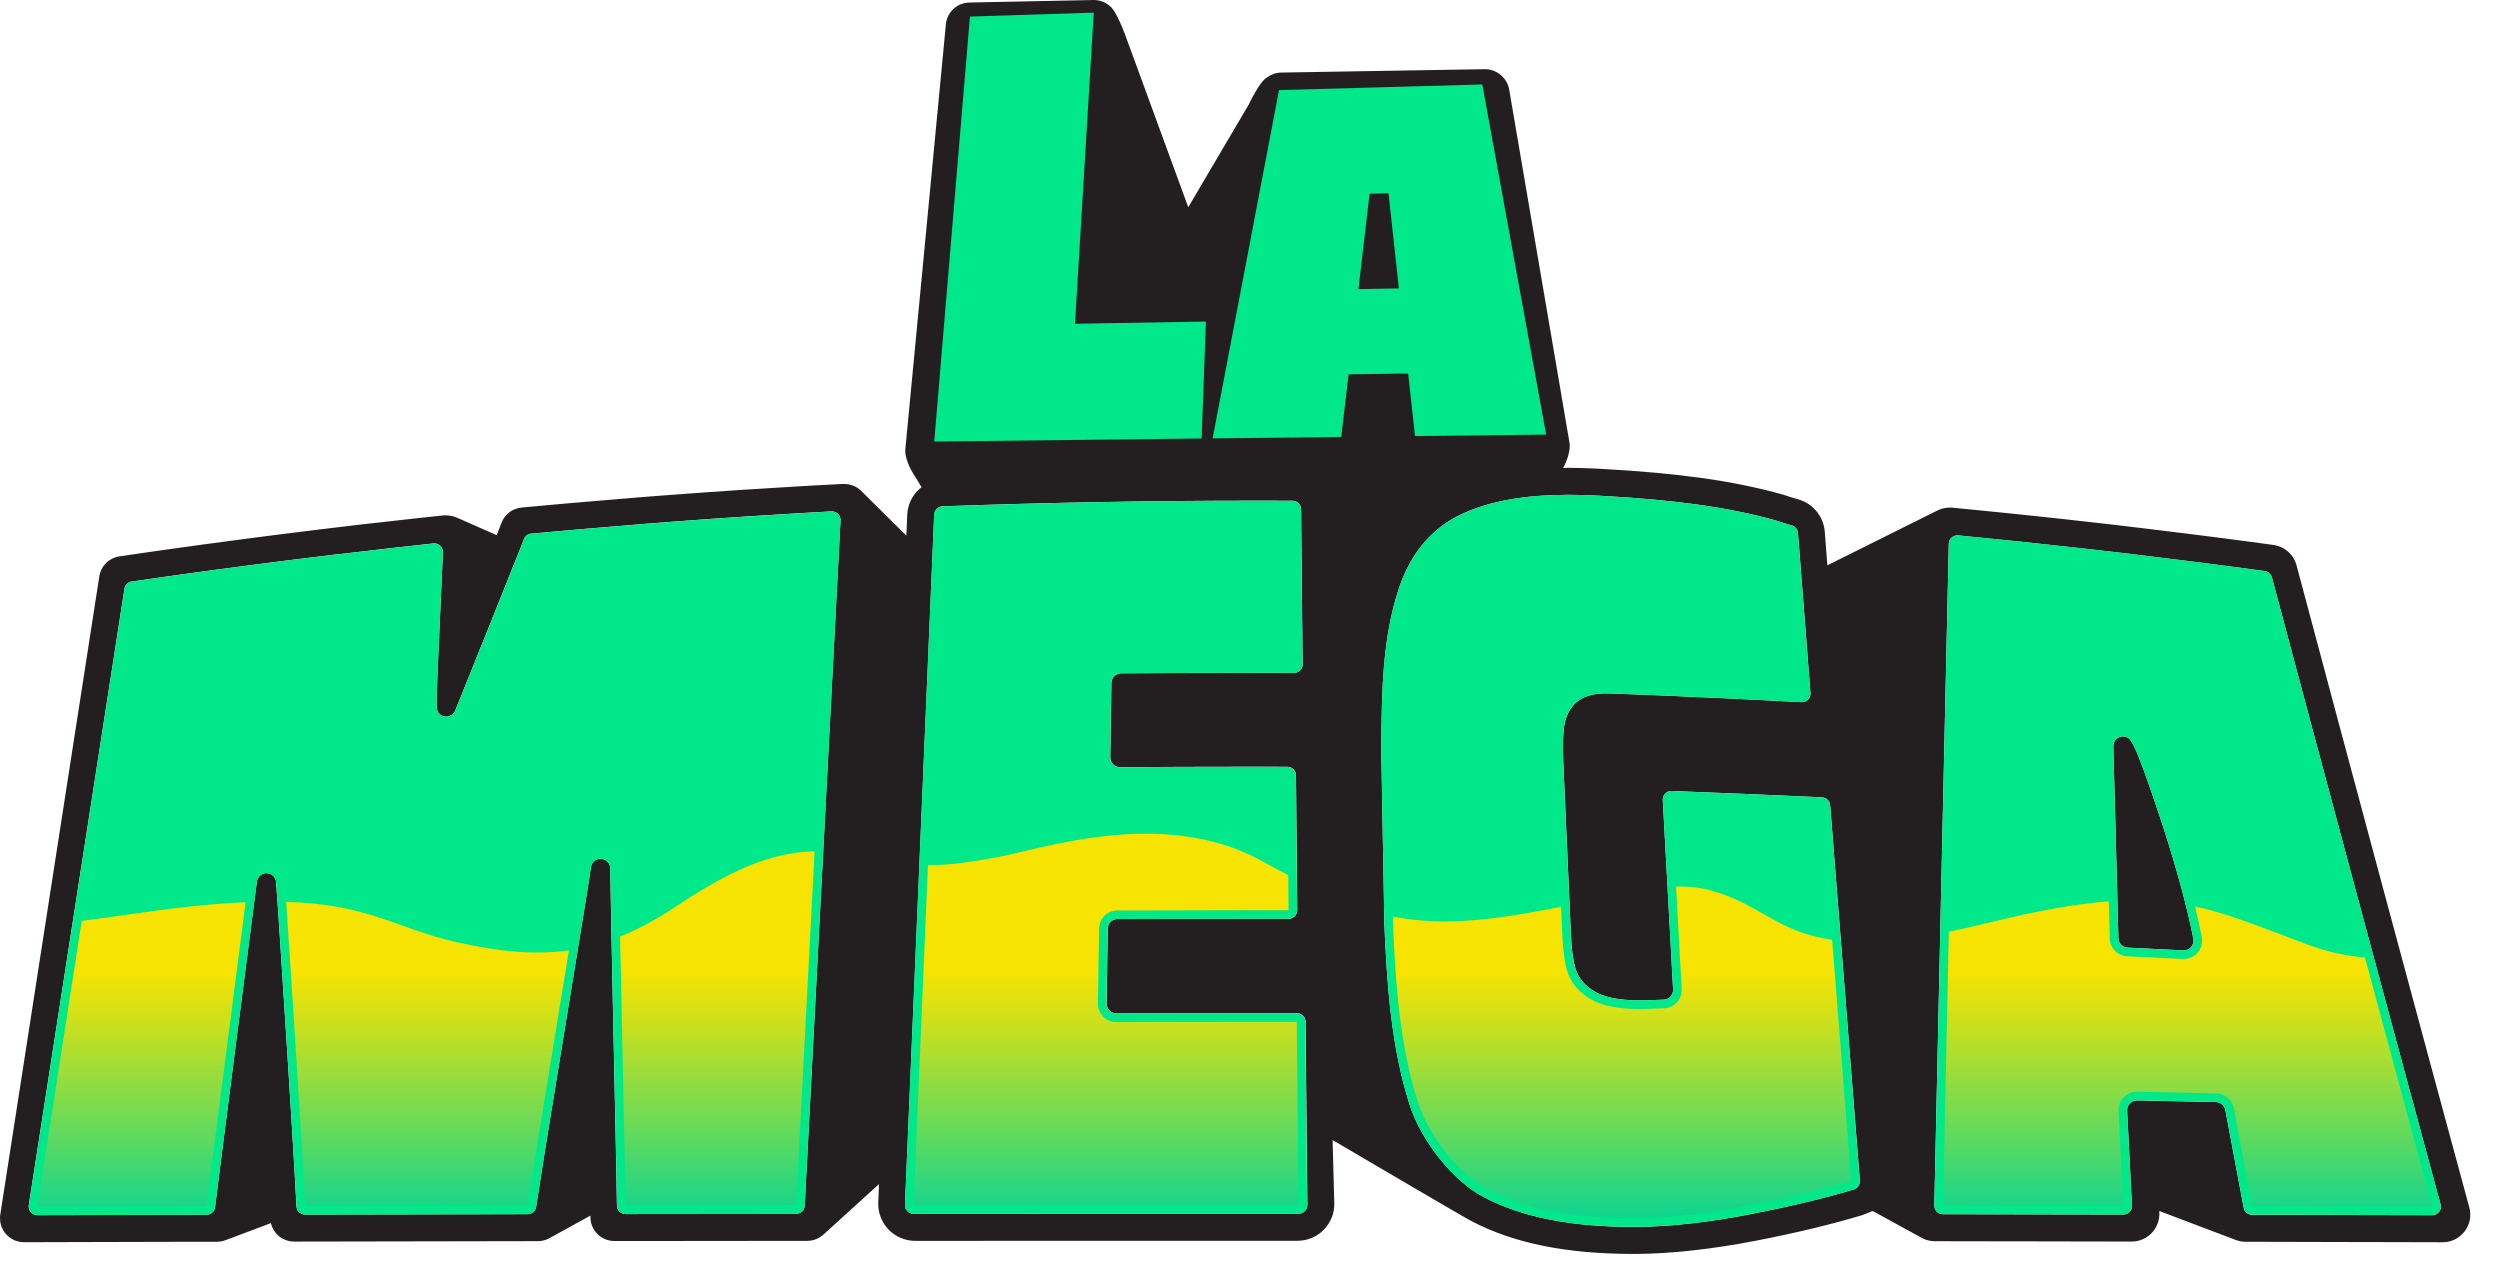
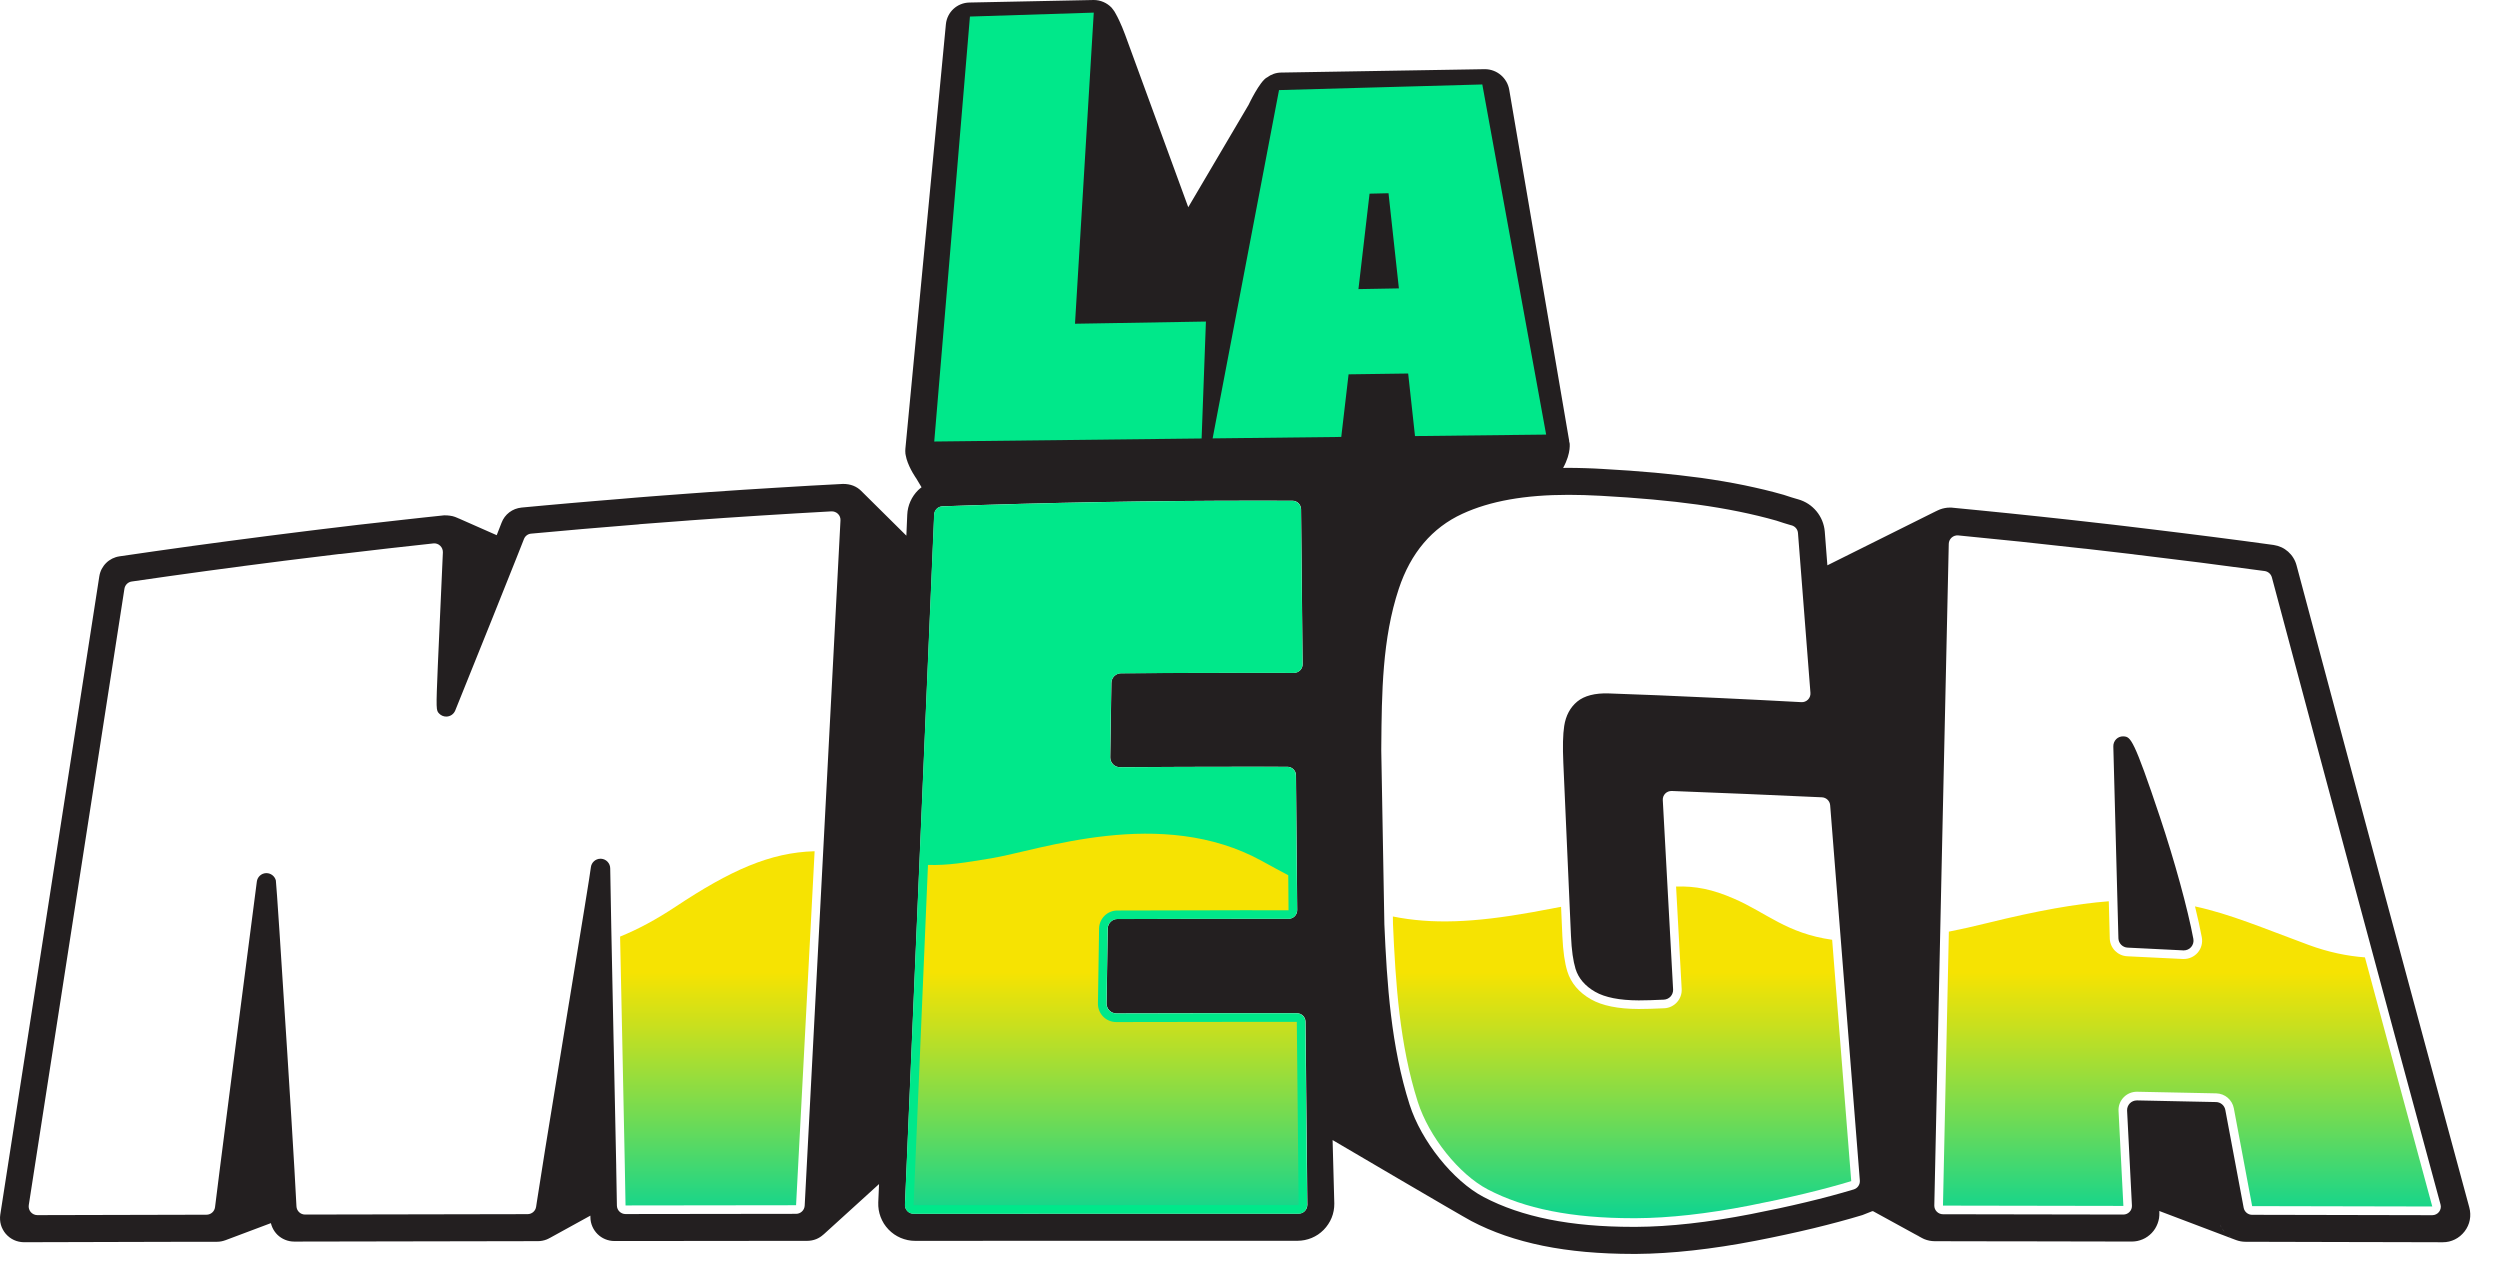
<svg xmlns="http://www.w3.org/2000/svg" width="79" height="40" viewBox="0 0 79 40" fill="none">
  <path d="M68.256 25.825C67.425 23.34 67.328 23.287 67.112 23.27C67.104 23.269 67.096 23.269 67.087 23.269C67.007 23.269 66.931 23.3 66.874 23.355C66.812 23.416 66.778 23.502 66.781 23.591L66.942 29.655C66.95 29.812 67.075 29.938 67.233 29.945C67.82 29.974 68.406 30.003 68.994 30.032H69.009C69.098 30.032 69.182 29.994 69.24 29.927C69.301 29.855 69.328 29.761 69.31 29.668C69.132 28.716 68.717 27.206 68.256 25.825Z" fill="#231F20" />
  <path d="M78.029 38.152C77.573 36.473 77.116 34.787 76.66 33.097C76.204 31.407 75.748 29.714 75.291 28.019C74.835 26.324 74.38 24.628 73.926 22.934C73.472 21.24 73.019 19.548 72.57 17.862C72.547 17.776 72.512 17.696 72.467 17.625C72.422 17.552 72.366 17.488 72.304 17.432C72.241 17.377 72.17 17.329 72.093 17.294C72.015 17.259 71.933 17.234 71.846 17.221C71.533 17.178 71.217 17.136 70.901 17.093C70.584 17.051 70.267 17.009 69.947 16.969C69.627 16.928 69.308 16.888 68.988 16.848C68.667 16.808 68.346 16.769 68.025 16.73L67.545 16.672C67.387 16.653 67.25 16.637 67.123 16.621C66.995 16.606 66.877 16.592 66.759 16.578C66.641 16.564 66.523 16.55 66.395 16.537C66.267 16.522 66.13 16.507 65.973 16.489L65.369 16.421C65.056 16.387 64.746 16.354 64.435 16.32C64.124 16.286 63.817 16.255 63.51 16.223C63.202 16.192 62.898 16.161 62.594 16.131C62.292 16.1 61.991 16.072 61.693 16.043C61.687 16.043 61.679 16.041 61.673 16.041C61.667 16.041 61.659 16.04 61.653 16.04C61.647 16.04 61.639 16.04 61.633 16.04C61.627 16.04 61.619 16.04 61.613 16.04C61.56 16.04 61.506 16.045 61.455 16.055C61.403 16.065 61.352 16.079 61.302 16.098C61.253 16.117 61.207 16.139 61.161 16.166C61.164 16.164 61.166 16.162 61.169 16.161C61.185 16.151 61.202 16.142 61.219 16.133L57.745 17.864L57.663 16.801C57.654 16.681 57.625 16.566 57.581 16.456C57.537 16.349 57.477 16.248 57.403 16.158C57.329 16.069 57.243 15.99 57.144 15.925C57.046 15.861 56.937 15.811 56.819 15.778C56.786 15.768 56.752 15.759 56.719 15.749C56.685 15.739 56.65 15.729 56.613 15.717C56.577 15.706 56.538 15.693 56.498 15.68C56.457 15.667 56.414 15.653 56.366 15.637C56.169 15.581 55.966 15.527 55.76 15.477C55.551 15.427 55.338 15.38 55.12 15.334C54.902 15.289 54.679 15.248 54.451 15.209C54.223 15.17 53.991 15.135 53.754 15.101C53.527 15.07 53.292 15.041 53.049 15.014C52.807 14.986 52.556 14.961 52.298 14.937C52.039 14.913 51.772 14.892 51.495 14.872C51.218 14.852 50.931 14.834 50.632 14.818C50.547 14.813 50.459 14.809 50.37 14.804C50.281 14.8 50.191 14.797 50.099 14.794C50.008 14.792 49.915 14.789 49.822 14.787C49.728 14.785 49.634 14.784 49.538 14.784C49.491 14.784 49.443 14.785 49.395 14.787C49.395 14.787 49.396 14.785 49.396 14.784C49.663 14.295 49.597 13.978 49.597 13.978L49.589 13.982C49.588 13.962 49.589 13.943 49.585 13.923L47.692 2.838C47.629 2.462 47.301 2.186 46.921 2.186C46.918 2.186 40.483 2.293 40.483 2.293C40.316 2.295 40.163 2.353 40.039 2.447L40.038 2.446C39.808 2.564 39.456 3.311 39.456 3.311L37.549 6.548L35.55 1.087C35.55 1.087 35.412 0.706 35.255 0.431C35.234 0.387 35.208 0.347 35.177 0.308C35.161 0.285 35.144 0.262 35.127 0.243C34.979 0.088 34.774 0 34.562 0C34.557 0 30.632 0.08 30.632 0.08C30.244 0.088 29.927 0.382 29.89 0.767L28.61 14.18C28.605 14.23 28.606 14.279 28.611 14.328L28.61 14.33C28.61 14.332 28.611 14.334 28.611 14.335C28.613 14.355 28.618 14.374 28.622 14.393C28.628 14.427 28.635 14.459 28.645 14.493C28.646 14.497 28.647 14.501 28.648 14.505C28.742 14.825 28.957 15.123 28.957 15.123L29.121 15.398C29.085 15.427 29.046 15.455 29.013 15.489C28.912 15.589 28.829 15.708 28.77 15.84C28.711 15.971 28.675 16.116 28.669 16.266L28.641 16.927L27.212 15.511C27.177 15.476 27.138 15.445 27.096 15.417C27.055 15.39 27.01 15.367 26.962 15.348C26.915 15.329 26.863 15.316 26.809 15.306C26.756 15.296 26.698 15.292 26.638 15.292C26.293 15.309 25.946 15.329 25.597 15.348C25.249 15.368 24.898 15.388 24.545 15.411C24.193 15.432 23.84 15.455 23.485 15.477C23.13 15.5 22.775 15.524 22.419 15.549L21.73 15.599C21.567 15.61 21.424 15.621 21.291 15.632C21.158 15.642 21.036 15.65 20.913 15.66C20.791 15.669 20.669 15.679 20.536 15.689C20.403 15.699 20.26 15.71 20.097 15.724L19.654 15.762C19.364 15.786 19.082 15.808 18.806 15.832C18.53 15.856 18.261 15.879 17.998 15.901C17.734 15.924 17.476 15.947 17.224 15.97C16.971 15.993 16.724 16.015 16.481 16.039C16.409 16.047 16.339 16.063 16.275 16.088C16.21 16.113 16.15 16.148 16.095 16.189C16.039 16.231 15.991 16.281 15.949 16.336C15.908 16.391 15.873 16.454 15.848 16.522C15.814 16.609 15.762 16.744 15.696 16.912L14.432 16.354C14.45 16.361 14.467 16.37 14.484 16.38C14.485 16.381 14.486 16.381 14.487 16.383C14.494 16.386 14.501 16.39 14.508 16.395C14.467 16.371 14.425 16.35 14.378 16.334C14.329 16.316 14.277 16.303 14.219 16.296C14.162 16.287 14.099 16.283 14.031 16.285C13.824 16.306 13.614 16.329 13.398 16.352C13.182 16.376 12.963 16.4 12.737 16.425C12.512 16.45 12.282 16.475 12.047 16.503C11.811 16.529 11.569 16.557 11.322 16.584L10.674 16.662C10.487 16.685 10.324 16.703 10.172 16.722C10.021 16.741 9.88 16.757 9.741 16.775C9.601 16.792 9.462 16.81 9.31 16.829C9.158 16.848 8.995 16.869 8.808 16.892L8.439 16.939C8.044 16.989 7.651 17.041 7.259 17.093C6.867 17.146 6.475 17.199 6.087 17.251C5.698 17.304 5.31 17.359 4.925 17.414C4.54 17.469 4.157 17.524 3.778 17.58C3.695 17.592 3.617 17.617 3.546 17.652C3.474 17.689 3.409 17.735 3.354 17.79C3.297 17.846 3.251 17.911 3.213 17.981C3.177 18.052 3.151 18.13 3.138 18.213L0.009 38.38C0 38.435 -0.002 38.49 0.002 38.544C0.005 38.598 0.014 38.652 0.029 38.705C0.044 38.757 0.064 38.807 0.091 38.855C0.117 38.903 0.147 38.949 0.183 38.99C0.22 39.032 0.26 39.069 0.303 39.102C0.346 39.135 0.393 39.162 0.442 39.185C0.491 39.207 0.542 39.225 0.596 39.236C0.649 39.248 0.704 39.254 0.76 39.254C1.268 39.252 1.777 39.251 2.285 39.25C2.792 39.249 3.301 39.248 3.809 39.246C4.317 39.245 4.826 39.244 5.333 39.242C5.841 39.241 6.35 39.24 6.858 39.24C6.952 39.24 7.041 39.221 7.125 39.19C7.124 39.19 7.122 39.191 7.121 39.192L8.56 38.651C8.572 38.7 8.588 38.747 8.608 38.791C8.648 38.879 8.703 38.957 8.771 39.023C8.839 39.088 8.92 39.141 9.009 39.177C9.098 39.214 9.196 39.234 9.299 39.234L17 39.22C17.094 39.22 17.184 39.202 17.268 39.17C17.306 39.156 17.341 39.137 17.376 39.117C17.371 39.12 17.366 39.123 17.361 39.127L18.656 38.414C18.656 38.434 18.656 38.454 18.657 38.471C18.658 38.574 18.681 38.672 18.72 38.761C18.759 38.85 18.815 38.93 18.883 38.998C18.952 39.066 19.032 39.12 19.122 39.157C19.212 39.195 19.31 39.216 19.414 39.216C19.922 39.216 20.43 39.215 20.937 39.215C21.445 39.214 21.953 39.214 22.46 39.214C22.968 39.212 23.476 39.212 23.984 39.212C24.491 39.211 24.999 39.211 25.507 39.211C25.607 39.211 25.704 39.191 25.793 39.156C25.878 39.121 25.956 39.071 26.022 39.009C26.02 39.011 26.018 39.013 26.017 39.016L27.778 37.416L27.753 37.996C27.75 38.075 27.755 38.154 27.767 38.231C27.78 38.309 27.8 38.384 27.827 38.456C27.855 38.529 27.89 38.599 27.931 38.666C27.973 38.732 28.022 38.794 28.076 38.851C28.131 38.909 28.191 38.959 28.255 39.004C28.32 39.048 28.388 39.086 28.46 39.117C28.532 39.147 28.607 39.171 28.684 39.187C28.76 39.204 28.839 39.211 28.918 39.211C29.925 39.211 30.931 39.211 31.938 39.21C32.945 39.21 33.951 39.209 34.958 39.209C35.965 39.209 36.971 39.209 37.978 39.209C38.985 39.209 39.991 39.209 40.998 39.209C41.077 39.209 41.154 39.201 41.229 39.186C41.304 39.171 41.377 39.148 41.447 39.12C41.517 39.091 41.585 39.054 41.649 39.012C41.713 38.969 41.772 38.919 41.827 38.864C41.882 38.809 41.931 38.747 41.973 38.683C42.016 38.619 42.051 38.552 42.08 38.481C42.109 38.411 42.13 38.337 42.144 38.262C42.158 38.187 42.165 38.109 42.164 38.032L42.11 36.026C42.11 36.026 46.202 38.433 46.493 38.584C46.826 38.76 47.18 38.911 47.557 39.042C47.934 39.172 48.334 39.28 48.758 39.367C49.182 39.453 49.63 39.517 50.104 39.56C50.578 39.602 51.078 39.624 51.606 39.624C51.615 39.624 51.624 39.624 51.633 39.624C51.641 39.624 51.65 39.624 51.659 39.624C51.668 39.624 51.676 39.624 51.685 39.624C51.694 39.624 51.703 39.624 51.712 39.624C51.99 39.622 52.278 39.612 52.575 39.593C52.872 39.575 53.18 39.548 53.495 39.513C53.811 39.478 54.136 39.435 54.468 39.384C54.8 39.333 55.142 39.274 55.49 39.206C55.811 39.143 56.123 39.08 56.424 39.014C56.726 38.949 57.017 38.883 57.298 38.815C57.579 38.747 57.849 38.678 58.109 38.608C58.368 38.538 58.617 38.468 58.853 38.396L59.164 38.273H59.188L60.725 39.116C60.706 39.106 60.689 39.095 60.67 39.083C60.666 39.081 60.664 39.078 60.66 39.077C60.705 39.107 60.754 39.133 60.804 39.155C60.857 39.177 60.912 39.194 60.968 39.205C61.025 39.216 61.083 39.222 61.143 39.222C61.662 39.224 62.179 39.224 62.698 39.225C63.217 39.226 63.735 39.226 64.254 39.227C64.773 39.229 65.291 39.229 65.81 39.23C66.329 39.231 66.848 39.231 67.366 39.233C67.425 39.233 67.484 39.226 67.541 39.215C67.599 39.202 67.654 39.185 67.708 39.162C67.762 39.14 67.813 39.111 67.861 39.077C67.909 39.043 67.954 39.005 67.995 38.962C68.036 38.919 68.073 38.871 68.103 38.822C68.134 38.772 68.159 38.72 68.18 38.665C68.201 38.609 68.216 38.553 68.226 38.494C68.234 38.436 68.238 38.376 68.236 38.316L68.233 38.267L70.654 39.184C70.614 39.169 70.575 39.148 70.537 39.128C70.578 39.151 70.618 39.171 70.66 39.186C70.754 39.221 70.855 39.24 70.959 39.24C71.478 39.241 71.997 39.242 72.516 39.244C73.035 39.245 73.554 39.246 74.074 39.248C74.593 39.249 75.112 39.25 75.632 39.251C76.152 39.252 76.671 39.254 77.19 39.255C77.258 39.255 77.326 39.248 77.39 39.233C77.455 39.217 77.516 39.195 77.575 39.166C77.634 39.137 77.689 39.101 77.741 39.058C77.792 39.016 77.838 38.968 77.881 38.913C77.922 38.859 77.958 38.801 77.985 38.74C78.013 38.68 78.033 38.616 78.045 38.552C78.058 38.486 78.063 38.421 78.06 38.355C78.057 38.285 78.048 38.218 78.029 38.152ZM14.531 16.408C14.534 16.409 14.536 16.411 14.539 16.413C14.553 16.423 14.566 16.431 14.58 16.443C14.583 16.445 14.585 16.446 14.588 16.449C14.601 16.46 14.614 16.471 14.628 16.483C14.594 16.451 14.558 16.424 14.518 16.399C14.523 16.402 14.526 16.405 14.531 16.408ZM25.428 38.099C25.42 38.243 25.301 38.357 25.156 38.357C23.359 38.36 21.563 38.361 19.767 38.364C19.617 38.364 19.496 38.245 19.494 38.095C19.491 37.808 19.483 37.412 19.472 36.859V36.828C19.452 35.789 19.423 34.427 19.394 33.065L19.389 32.85C19.337 30.298 19.281 27.659 19.283 27.445C19.284 27.28 19.156 27.145 18.993 27.136H18.975C18.819 27.136 18.687 27.254 18.671 27.411C18.652 27.589 18.389 29.196 17.991 31.628L17.976 31.717C17.721 33.279 17.442 34.98 17.229 36.303C17.121 36.978 17.03 37.555 16.967 37.965L16.941 38.136C16.921 38.268 16.807 38.367 16.672 38.367L9.64 38.38C9.494 38.38 9.374 38.265 9.368 38.119C9.355 37.838 9.334 37.466 9.305 36.97C9.251 36.048 9.176 34.803 9.078 33.269C8.88 30.14 8.74 28.015 8.717 27.822C8.683 27.688 8.559 27.591 8.42 27.591H8.406C8.257 27.598 8.135 27.71 8.116 27.858C8.116 27.858 7.767 30.552 7.419 33.249C7.245 34.598 7.072 35.945 6.944 36.958C6.883 37.444 6.831 37.852 6.795 38.147C6.779 38.282 6.662 38.385 6.526 38.385C4.743 38.389 2.962 38.392 1.179 38.398C1.1 38.398 1.025 38.362 0.972 38.302C0.921 38.242 0.897 38.162 0.909 38.083L3.932 18.604C3.951 18.486 4.043 18.393 4.161 18.376C5.713 18.15 7.31 17.932 8.909 17.73L8.926 17.728C8.931 17.726 8.938 17.726 8.943 17.725C9.646 17.636 10.017 17.591 10.71 17.508C10.73 17.506 10.75 17.507 10.77 17.505C11.845 17.377 12.801 17.267 13.694 17.172C13.774 17.163 13.852 17.19 13.909 17.245C13.967 17.299 13.998 17.377 13.995 17.456L13.946 18.555C13.909 19.362 13.867 20.3 13.835 21.038C13.777 22.442 13.78 22.446 13.878 22.549C13.936 22.609 14.016 22.644 14.1 22.644C14.225 22.644 14.337 22.569 14.385 22.453C14.385 22.453 14.963 21.022 15.538 19.589C15.826 18.872 16.113 18.155 16.328 17.613C16.423 17.375 16.497 17.186 16.556 17.036C16.593 16.939 16.681 16.871 16.784 16.863C17.812 16.766 18.918 16.672 20.161 16.572C20.171 16.57 20.183 16.569 20.193 16.568C20.201 16.567 20.212 16.566 20.22 16.564C20.821 16.517 21.145 16.491 21.752 16.448C21.757 16.448 21.764 16.446 21.768 16.446L21.785 16.445C23.29 16.335 24.8 16.24 26.273 16.159C26.349 16.156 26.424 16.184 26.48 16.238C26.535 16.292 26.564 16.367 26.559 16.445C26.184 23.665 25.806 30.882 25.428 38.099ZM41.231 38.271C41.18 38.322 41.111 38.351 41.038 38.351H39.649C36.056 38.351 32.463 38.352 28.87 38.354C28.796 38.354 28.725 38.324 28.674 38.27C28.622 38.216 28.595 38.144 28.598 38.07L29.521 16.26C29.527 16.118 29.641 16.004 29.783 15.999C33.072 15.881 36.402 15.821 39.679 15.821C40.067 15.821 40.455 15.822 40.844 15.823C40.993 15.823 41.113 15.944 41.115 16.093L41.163 20.987C41.165 21.06 41.136 21.13 41.084 21.181C41.033 21.233 40.964 21.262 40.891 21.262H40.89C40.354 21.26 39.817 21.259 39.281 21.259C38.002 21.259 36.704 21.264 35.424 21.275C35.259 21.277 35.123 21.412 35.121 21.578L35.085 23.932C35.083 24.013 35.116 24.094 35.174 24.152C35.231 24.211 35.309 24.243 35.392 24.243C36.708 24.234 38.038 24.229 39.347 24.229C39.792 24.229 40.237 24.229 40.682 24.23C40.831 24.23 40.952 24.351 40.954 24.5L40.993 28.758C40.993 28.831 40.965 28.901 40.914 28.953C40.863 29.004 40.794 29.033 40.721 29.033C38.918 29.03 37.114 29.033 35.31 29.04C35.145 29.04 35.008 29.177 35.006 29.343L34.969 31.712C34.968 31.793 35.001 31.874 35.058 31.931C35.116 31.989 35.195 32.023 35.276 32.023C37.181 32.017 39.082 32.015 40.984 32.018C41.133 32.018 41.255 32.138 41.256 32.287L41.314 38.075C41.31 38.149 41.283 38.219 41.231 38.271ZM58.578 37.586C57.663 37.862 56.568 38.124 55.325 38.366C53.982 38.627 52.763 38.764 51.703 38.769C51.703 38.769 51.703 38.769 51.702 38.769H51.6C49.633 38.769 48.09 38.46 46.883 37.826C45.919 37.319 44.913 36.063 44.543 34.905C43.955 33.061 43.827 31.08 43.746 29.208L43.648 23.712L43.649 23.575C43.663 21.907 43.677 20.185 44.202 18.605C44.578 17.472 45.255 16.675 46.213 16.235C47.089 15.832 48.185 15.637 49.564 15.637C49.883 15.637 50.216 15.647 50.586 15.667C51.754 15.731 52.753 15.822 53.64 15.944C54.547 16.069 55.387 16.24 56.137 16.453C56.142 16.454 56.147 16.455 56.152 16.458C56.299 16.508 56.447 16.554 56.593 16.596L56.622 16.603C56.73 16.636 56.808 16.731 56.816 16.843L57.21 21.895C57.216 21.972 57.189 22.05 57.133 22.107C57.078 22.163 57.002 22.193 56.924 22.188C56.107 22.144 55.254 22.1 54.391 22.06C52.889 21.99 51.759 21.942 50.833 21.912C50.405 21.898 50.066 21.984 49.841 22.169C49.617 22.355 49.479 22.614 49.429 22.94C49.387 23.213 49.379 23.595 49.401 24.105L49.643 29.577C49.663 30.026 49.711 30.366 49.787 30.616C49.88 30.915 50.089 31.159 50.409 31.342C50.72 31.52 51.18 31.61 51.777 31.612H51.793C52.006 31.612 52.263 31.604 52.578 31.589C52.659 31.585 52.736 31.549 52.791 31.489C52.845 31.429 52.874 31.347 52.87 31.267L52.544 25.282C52.54 25.206 52.568 25.13 52.622 25.076C52.676 25.021 52.75 24.994 52.826 24.995C54.411 25.055 56.009 25.123 57.575 25.195C57.711 25.202 57.823 25.31 57.833 25.446C58.146 29.399 58.459 33.352 58.771 37.304C58.781 37.431 58.701 37.549 58.578 37.586ZM50.576 22.771C50.566 22.772 50.556 22.773 50.547 22.775C50.553 22.773 50.557 22.772 50.563 22.772C50.567 22.772 50.572 22.771 50.576 22.771ZM60.615 39.042C60.597 39.029 60.581 39.016 60.565 39.001C60.548 38.986 60.532 38.97 60.517 38.955C60.557 38.995 60.601 39.032 60.646 39.063C60.636 39.057 60.625 39.051 60.615 39.042ZM61.076 16.223C61.091 16.212 61.106 16.201 61.123 16.189C61.134 16.182 61.145 16.174 61.156 16.168C61.112 16.194 61.07 16.226 61.031 16.26C61.046 16.247 61.061 16.235 61.076 16.223ZM70.174 38.742C70.166 38.727 70.161 38.712 70.155 38.697C70.168 38.728 70.183 38.759 70.199 38.789C70.19 38.772 70.181 38.757 70.174 38.742ZM70.294 38.928C70.265 38.894 70.24 38.859 70.218 38.821C70.242 38.859 70.267 38.895 70.295 38.929C70.295 38.929 70.295 38.929 70.294 38.928ZM70.457 39.077C70.445 39.068 70.433 39.058 70.422 39.048C70.448 39.068 70.476 39.088 70.504 39.106C70.487 39.096 70.472 39.087 70.457 39.077ZM77.075 38.294C77.024 38.361 76.943 38.4 76.859 38.4C76.859 38.4 76.859 38.4 76.858 38.4C74.961 38.395 73.065 38.391 71.167 38.388C71.036 38.388 70.924 38.294 70.9 38.166L70.32 35.074C70.294 34.932 70.17 34.827 70.026 34.825C69.194 34.807 68.361 34.79 67.529 34.773C67.44 34.773 67.361 34.807 67.303 34.866C67.244 34.928 67.213 35.01 67.216 35.094L67.369 38.094C67.373 38.168 67.347 38.242 67.294 38.296C67.243 38.35 67.171 38.38 67.097 38.38C65.197 38.376 63.296 38.374 61.396 38.37C61.323 38.37 61.253 38.34 61.202 38.288C61.15 38.236 61.123 38.166 61.124 38.093C61.281 30.759 61.431 23.919 61.581 17.183C61.583 17.108 61.617 17.037 61.673 16.987C61.729 16.937 61.805 16.912 61.88 16.919C63.186 17.044 64.531 17.185 65.876 17.338L65.89 17.339C65.895 17.339 65.9 17.34 65.906 17.34C66.503 17.408 66.817 17.444 67.413 17.515C67.418 17.515 67.423 17.516 67.427 17.517L67.442 17.52C68.84 17.686 70.227 17.863 71.564 18.045C71.673 18.06 71.762 18.139 71.791 18.244C73.555 24.857 75.347 31.523 77.12 38.059C77.144 38.138 77.126 38.226 77.075 38.294Z" fill="#231F20" />
-   <path d="M57.574 25.195C56.007 25.123 54.409 25.056 52.825 24.995C52.748 24.992 52.674 25.021 52.62 25.076C52.567 25.13 52.539 25.206 52.543 25.282L52.869 31.267C52.873 31.348 52.845 31.428 52.79 31.489C52.736 31.549 52.658 31.585 52.577 31.589C52.262 31.604 52.005 31.611 51.792 31.611H51.776C51.179 31.61 50.719 31.52 50.408 31.342C50.088 31.159 49.879 30.915 49.786 30.616C49.708 30.367 49.662 30.027 49.642 29.577L49.4 24.105C49.377 23.595 49.386 23.213 49.428 22.94C49.476 22.614 49.615 22.355 49.84 22.169C50.064 21.984 50.403 21.898 50.831 21.912C51.758 21.942 52.889 21.99 54.389 22.06C55.253 22.1 56.106 22.144 56.923 22.188C57.001 22.193 57.077 22.163 57.132 22.107C57.188 22.05 57.215 21.974 57.209 21.895L56.815 16.843C56.806 16.73 56.729 16.634 56.621 16.603L56.592 16.596C56.445 16.554 56.297 16.508 56.151 16.458C56.146 16.456 56.141 16.454 56.136 16.453C55.386 16.241 54.546 16.069 53.638 15.944C52.752 15.821 51.754 15.73 50.585 15.667C50.215 15.646 49.881 15.636 49.563 15.636C48.185 15.636 47.089 15.832 46.212 16.235C45.254 16.674 44.577 17.472 44.201 18.605C43.676 20.185 43.662 21.907 43.648 23.575L43.647 23.712L43.745 29.208C43.825 31.08 43.953 33.062 44.542 34.905C44.912 36.063 45.917 37.319 46.881 37.826C48.089 38.46 49.632 38.769 51.599 38.769H51.7C51.7 38.769 51.7 38.769 51.702 38.769C52.761 38.764 53.979 38.628 55.323 38.366C56.567 38.124 57.661 37.862 58.577 37.586C58.699 37.55 58.78 37.432 58.77 37.304C58.457 33.352 58.145 29.399 57.832 25.446C57.822 25.308 57.712 25.202 57.574 25.195Z" fill="#00E88A" />
  <path d="M30.65 0.523L34.563 0.399L33.97 10.23L38.107 10.161L37.971 13.856L29.522 13.952L30.65 0.523Z" fill="#00E88A" />
  <path d="M44.714 13.78L48.858 13.733L46.841 2.669L44.123 2.744L43.179 2.77L40.417 2.847L38.319 13.853L42.384 13.807L42.615 11.829L44.498 11.803L44.714 13.78ZM42.927 9.136L43.278 6.12L43.877 6.106L44.205 9.113L42.927 9.136Z" fill="#00E88A" />
-   <path d="M26.275 16.162C24.802 16.242 23.293 16.338 21.787 16.448L21.771 16.449C21.766 16.449 21.759 16.449 21.755 16.45C21.148 16.494 20.823 16.519 20.223 16.567C20.214 16.568 20.204 16.569 20.195 16.57C20.185 16.572 20.175 16.573 20.164 16.574C18.92 16.673 17.816 16.768 16.786 16.865C16.683 16.875 16.595 16.942 16.558 17.038C16.5 17.19 16.425 17.378 16.33 17.616C16.116 18.156 15.827 18.875 15.54 19.592C14.965 21.024 14.387 22.455 14.387 22.455C14.341 22.572 14.229 22.647 14.102 22.647C14.02 22.647 13.938 22.612 13.88 22.552C13.783 22.449 13.779 22.445 13.838 21.041C13.869 20.302 13.912 19.365 13.948 18.557L13.997 17.458C14.001 17.379 13.969 17.301 13.912 17.247C13.854 17.193 13.776 17.167 13.696 17.175C12.804 17.27 11.847 17.379 10.773 17.507C10.753 17.509 10.733 17.508 10.713 17.511C10.019 17.593 9.648 17.639 8.945 17.727C8.94 17.729 8.934 17.729 8.929 17.73L8.911 17.733C7.313 17.934 5.716 18.152 4.164 18.378C4.046 18.396 3.952 18.487 3.934 18.606L0.912 38.085C0.899 38.164 0.922 38.244 0.974 38.305C1.026 38.365 1.101 38.4 1.181 38.4C2.964 38.396 4.745 38.391 6.528 38.387C6.665 38.387 6.781 38.285 6.797 38.149C6.834 37.855 6.885 37.447 6.947 36.961C7.076 35.948 7.249 34.599 7.422 33.251C7.769 30.555 8.119 27.861 8.119 27.861C8.138 27.713 8.26 27.601 8.408 27.594H8.422C8.561 27.594 8.685 27.69 8.719 27.824C8.741 28.017 8.882 30.142 9.08 33.271C9.178 34.806 9.253 36.051 9.307 36.972C9.336 37.468 9.357 37.84 9.37 38.122C9.376 38.267 9.496 38.382 9.642 38.382L16.675 38.37C16.809 38.37 16.923 38.271 16.943 38.138L16.969 37.967C17.032 37.557 17.122 36.98 17.231 36.305C17.443 34.981 17.723 33.28 17.979 31.719L17.994 31.63C18.392 29.198 18.654 27.59 18.673 27.413C18.689 27.256 18.82 27.139 18.978 27.139H18.995C19.158 27.147 19.286 27.283 19.285 27.447C19.284 27.663 19.339 30.301 19.391 32.853L19.396 33.067C19.425 34.43 19.453 35.791 19.474 36.83V36.862C19.485 37.413 19.493 37.809 19.497 38.098C19.499 38.247 19.62 38.366 19.769 38.366C21.565 38.364 23.362 38.361 25.158 38.36C25.302 38.36 25.423 38.247 25.43 38.102C25.808 30.884 26.186 23.667 26.563 16.45C26.567 16.374 26.538 16.298 26.484 16.243C26.43 16.188 26.353 16.158 26.275 16.162Z" fill="#00E88A" />
-   <path d="M71.792 18.242C71.763 18.135 71.674 18.057 71.565 18.042C70.228 17.861 68.842 17.684 67.443 17.517L67.428 17.515C67.423 17.513 67.418 17.513 67.415 17.512C66.817 17.441 66.504 17.404 65.908 17.338C65.903 17.338 65.896 17.337 65.891 17.337L65.878 17.335C64.532 17.184 63.187 17.043 61.881 16.917C61.806 16.909 61.73 16.934 61.674 16.984C61.618 17.034 61.584 17.106 61.583 17.181C61.432 23.917 61.282 30.757 61.125 38.09C61.124 38.163 61.151 38.235 61.203 38.286C61.254 38.339 61.324 38.367 61.397 38.367C63.298 38.37 65.198 38.374 67.099 38.377C67.173 38.377 67.244 38.347 67.295 38.294C67.347 38.24 67.374 38.167 67.371 38.092L67.218 35.092C67.214 35.008 67.245 34.924 67.304 34.864C67.362 34.805 67.441 34.771 67.53 34.771C68.362 34.787 69.195 34.805 70.027 34.822C70.171 34.825 70.295 34.93 70.322 35.072L70.901 38.163C70.925 38.292 71.037 38.385 71.168 38.385C73.065 38.389 74.961 38.394 76.859 38.398C76.859 38.398 76.859 38.398 76.861 38.398C76.945 38.398 77.025 38.359 77.076 38.291C77.128 38.223 77.145 38.136 77.123 38.054C75.349 31.52 73.556 24.853 71.792 18.242ZM69.24 29.927C69.181 29.993 69.097 30.032 69.009 30.032H68.994C68.407 30.003 67.819 29.973 67.233 29.946C67.075 29.938 66.949 29.813 66.942 29.655L66.781 23.591C66.776 23.503 66.81 23.417 66.874 23.355C66.932 23.299 67.007 23.269 67.087 23.269C67.096 23.269 67.104 23.269 67.112 23.27C67.327 23.288 67.424 23.34 68.256 25.825C68.718 27.208 69.132 28.716 69.31 29.67C69.328 29.763 69.301 29.857 69.24 29.927Z" fill="#00E88A" />
  <path d="M40.98 32.02C39.079 32.018 37.177 32.019 35.273 32.025C35.191 32.025 35.112 31.991 35.054 31.934C34.997 31.876 34.964 31.796 34.965 31.714L35.002 29.345C35.004 29.18 35.141 29.044 35.306 29.043C37.111 29.035 38.914 29.033 40.717 29.035C40.79 29.035 40.859 29.006 40.91 28.955C40.962 28.904 40.989 28.833 40.989 28.761L40.95 24.502C40.949 24.353 40.828 24.233 40.678 24.233C40.233 24.231 39.788 24.231 39.343 24.231C38.034 24.231 36.704 24.236 35.388 24.245C35.305 24.245 35.229 24.213 35.17 24.155C35.112 24.097 35.08 24.017 35.081 23.934L35.117 21.58C35.12 21.414 35.256 21.279 35.421 21.278C36.701 21.268 37.998 21.262 39.277 21.262C39.813 21.262 40.35 21.263 40.886 21.264C40.886 21.264 40.886 21.264 40.888 21.264C40.96 21.264 41.029 21.235 41.081 21.184C41.132 21.132 41.161 21.062 41.16 20.989L41.111 16.095C41.11 15.946 40.988 15.827 40.84 15.826C40.451 15.825 40.064 15.823 39.675 15.823C36.398 15.823 33.069 15.883 29.779 16.001C29.638 16.006 29.523 16.12 29.517 16.262L28.595 38.073C28.591 38.147 28.618 38.219 28.67 38.272C28.721 38.326 28.793 38.356 28.867 38.356C32.459 38.355 36.052 38.353 39.645 38.353H41.034C41.107 38.353 41.177 38.325 41.227 38.273C41.279 38.222 41.306 38.152 41.306 38.079L41.249 32.291C41.25 32.141 41.13 32.02 40.98 32.02Z" fill="#00E88A" />
-   <path d="M2.582 29.101L1.182 38.128C2.964 38.124 4.746 38.119 6.528 38.115C6.565 37.821 6.616 37.412 6.679 36.927C6.808 35.914 6.981 34.565 7.154 33.216C7.395 31.347 7.637 29.48 7.762 28.51C6.886 28.548 5.845 28.645 4.581 28.825C3.794 28.935 3.135 29.026 2.582 29.101Z" fill="url(#paint0_linear_1037_8903)" />
  <path d="M69.362 28.642C69.451 29.004 69.525 29.336 69.577 29.619C69.61 29.794 69.561 29.973 69.445 30.106C69.334 30.233 69.175 30.304 69.008 30.304C68.998 30.304 68.99 30.304 68.979 30.304C68.393 30.274 67.806 30.245 67.219 30.218C66.922 30.203 66.684 29.965 66.669 29.668L66.638 28.48C65.615 28.559 64.389 28.775 62.798 29.168C62.363 29.276 61.962 29.365 61.584 29.44C61.523 32.262 61.46 35.138 61.398 38.097C63.298 38.099 65.198 38.103 67.099 38.107L66.946 35.107C66.937 34.946 66.996 34.789 67.109 34.674C67.218 34.561 67.368 34.499 67.524 34.499C67.528 34.499 67.531 34.499 67.535 34.499C68.368 34.515 69.2 34.532 70.032 34.55C70.306 34.556 70.538 34.753 70.589 35.021L71.168 38.113C73.065 38.117 74.962 38.122 76.86 38.125C76.151 35.517 75.442 32.886 74.732 30.253C74.18 30.212 73.584 30.093 72.951 29.859C71.509 29.326 70.472 28.882 69.362 28.642Z" fill="url(#paint1_linear_1037_8903)" />
-   <path d="M14.435 29.774C12.521 29.345 11.704 28.579 9.043 28.498C9.129 29.759 9.292 32.309 9.353 33.253C9.45 34.8 9.527 36.046 9.58 36.955C9.608 37.452 9.63 37.825 9.642 38.108L13.043 38.102L16.675 38.095C16.683 38.043 16.691 37.985 16.701 37.924C16.764 37.512 16.856 36.934 16.963 36.259C17.18 34.91 17.465 33.169 17.724 31.583C17.811 31.058 17.897 30.528 17.979 30.031C16.901 30.182 15.775 30.075 14.435 29.774Z" fill="url(#paint2_linear_1037_8903)" />
  <path d="M31.319 27.123C30.481 27.261 29.966 27.349 29.324 27.332L28.869 38.083C32.462 38.081 36.055 38.08 39.648 38.08H41.037L40.979 32.292C40.419 32.292 39.858 32.291 39.298 32.291C37.957 32.291 36.615 32.294 35.274 32.297H35.273C35.118 32.297 34.969 32.236 34.861 32.126C34.752 32.015 34.692 31.866 34.695 31.71L34.731 29.341C34.736 29.026 34.992 28.773 35.306 28.772C36.648 28.766 37.991 28.763 39.332 28.763C39.795 28.763 40.256 28.763 40.718 28.765L40.709 27.657C40.443 27.517 40.167 27.368 39.876 27.207C36.696 25.456 32.844 26.872 31.319 27.123Z" fill="url(#paint3_linear_1037_8903)" />
  <path d="M44.015 28.961L44.018 29.195C44.099 31.049 44.225 33.011 44.803 34.821C45.154 35.919 46.102 37.106 47.011 37.584C48.178 38.197 49.68 38.495 51.6 38.495H51.702C52.745 38.49 53.946 38.356 55.272 38.098C56.508 37.857 57.593 37.598 58.499 37.324C58.298 34.782 58.097 32.24 57.896 29.697C56.456 29.494 55.82 28.841 54.788 28.395C54.109 28.1 53.577 27.995 52.964 28.015L53.141 31.252C53.15 31.406 53.096 31.556 52.993 31.67C52.89 31.785 52.745 31.854 52.592 31.861C52.272 31.876 52.012 31.884 51.793 31.884H51.777C51.132 31.882 50.626 31.779 50.274 31.578C49.893 31.36 49.641 31.062 49.528 30.696C49.444 30.424 49.393 30.062 49.371 29.589L49.33 28.655C49.05 28.709 48.753 28.766 48.434 28.823C46.552 29.161 45.242 29.208 44.015 28.961Z" fill="url(#paint4_linear_1037_8903)" />
  <path d="M19.595 29.596C19.614 30.546 19.639 31.704 19.663 32.845C19.693 34.279 19.723 35.73 19.744 36.823C19.756 37.392 19.763 37.798 19.767 38.092C21.563 38.089 23.36 38.087 25.156 38.085C25.352 34.357 25.547 30.628 25.742 26.899C24.334 26.936 23.075 27.506 21.348 28.652C20.737 29.057 20.162 29.366 19.595 29.596Z" fill="url(#paint5_linear_1037_8903)" />
  <defs>
    <linearGradient id="paint0_linear_1037_8903" x1="4.471" y1="25.275" x2="4.471" y2="39.766" gradientUnits="userSpaceOnUse">
      <stop offset="0.376" stop-color="#F6E302" />
      <stop offset="0.482" stop-color="#CDE01B" />
      <stop offset="0.72" stop-color="#65DA5B" />
      <stop offset="0.936" stop-color="#02D497" />
    </linearGradient>
    <linearGradient id="paint1_linear_1037_8903" x1="69.129" y1="25.275" x2="69.129" y2="39.766" gradientUnits="userSpaceOnUse">
      <stop offset="0.376" stop-color="#F6E302" />
      <stop offset="0.482" stop-color="#CDE01B" />
      <stop offset="0.72" stop-color="#65DA5B" />
      <stop offset="0.936" stop-color="#02D497" />
    </linearGradient>
    <linearGradient id="paint2_linear_1037_8903" x1="13.511" y1="25.275" x2="13.511" y2="39.766" gradientUnits="userSpaceOnUse">
      <stop offset="0.376" stop-color="#F6E302" />
      <stop offset="0.482" stop-color="#CDE01B" />
      <stop offset="0.72" stop-color="#65DA5B" />
      <stop offset="0.936" stop-color="#02D497" />
    </linearGradient>
    <linearGradient id="paint3_linear_1037_8903" x1="34.954" y1="25.275" x2="34.954" y2="39.766" gradientUnits="userSpaceOnUse">
      <stop offset="0.376" stop-color="#F6E302" />
      <stop offset="0.482" stop-color="#CDE01B" />
      <stop offset="0.72" stop-color="#65DA5B" />
      <stop offset="0.936" stop-color="#02D497" />
    </linearGradient>
    <linearGradient id="paint4_linear_1037_8903" x1="51.257" y1="25.275" x2="51.257" y2="39.766" gradientUnits="userSpaceOnUse">
      <stop offset="0.376" stop-color="#F6E302" />
      <stop offset="0.482" stop-color="#CDE01B" />
      <stop offset="0.72" stop-color="#65DA5B" />
      <stop offset="0.936" stop-color="#02D497" />
    </linearGradient>
    <linearGradient id="paint5_linear_1037_8903" x1="22.669" y1="25.275" x2="22.669" y2="39.766" gradientUnits="userSpaceOnUse">
      <stop offset="0.376" stop-color="#F6E302" />
      <stop offset="0.482" stop-color="#CDE01B" />
      <stop offset="0.72" stop-color="#65DA5B" />
      <stop offset="0.936" stop-color="#02D497" />
    </linearGradient>
  </defs>
</svg>